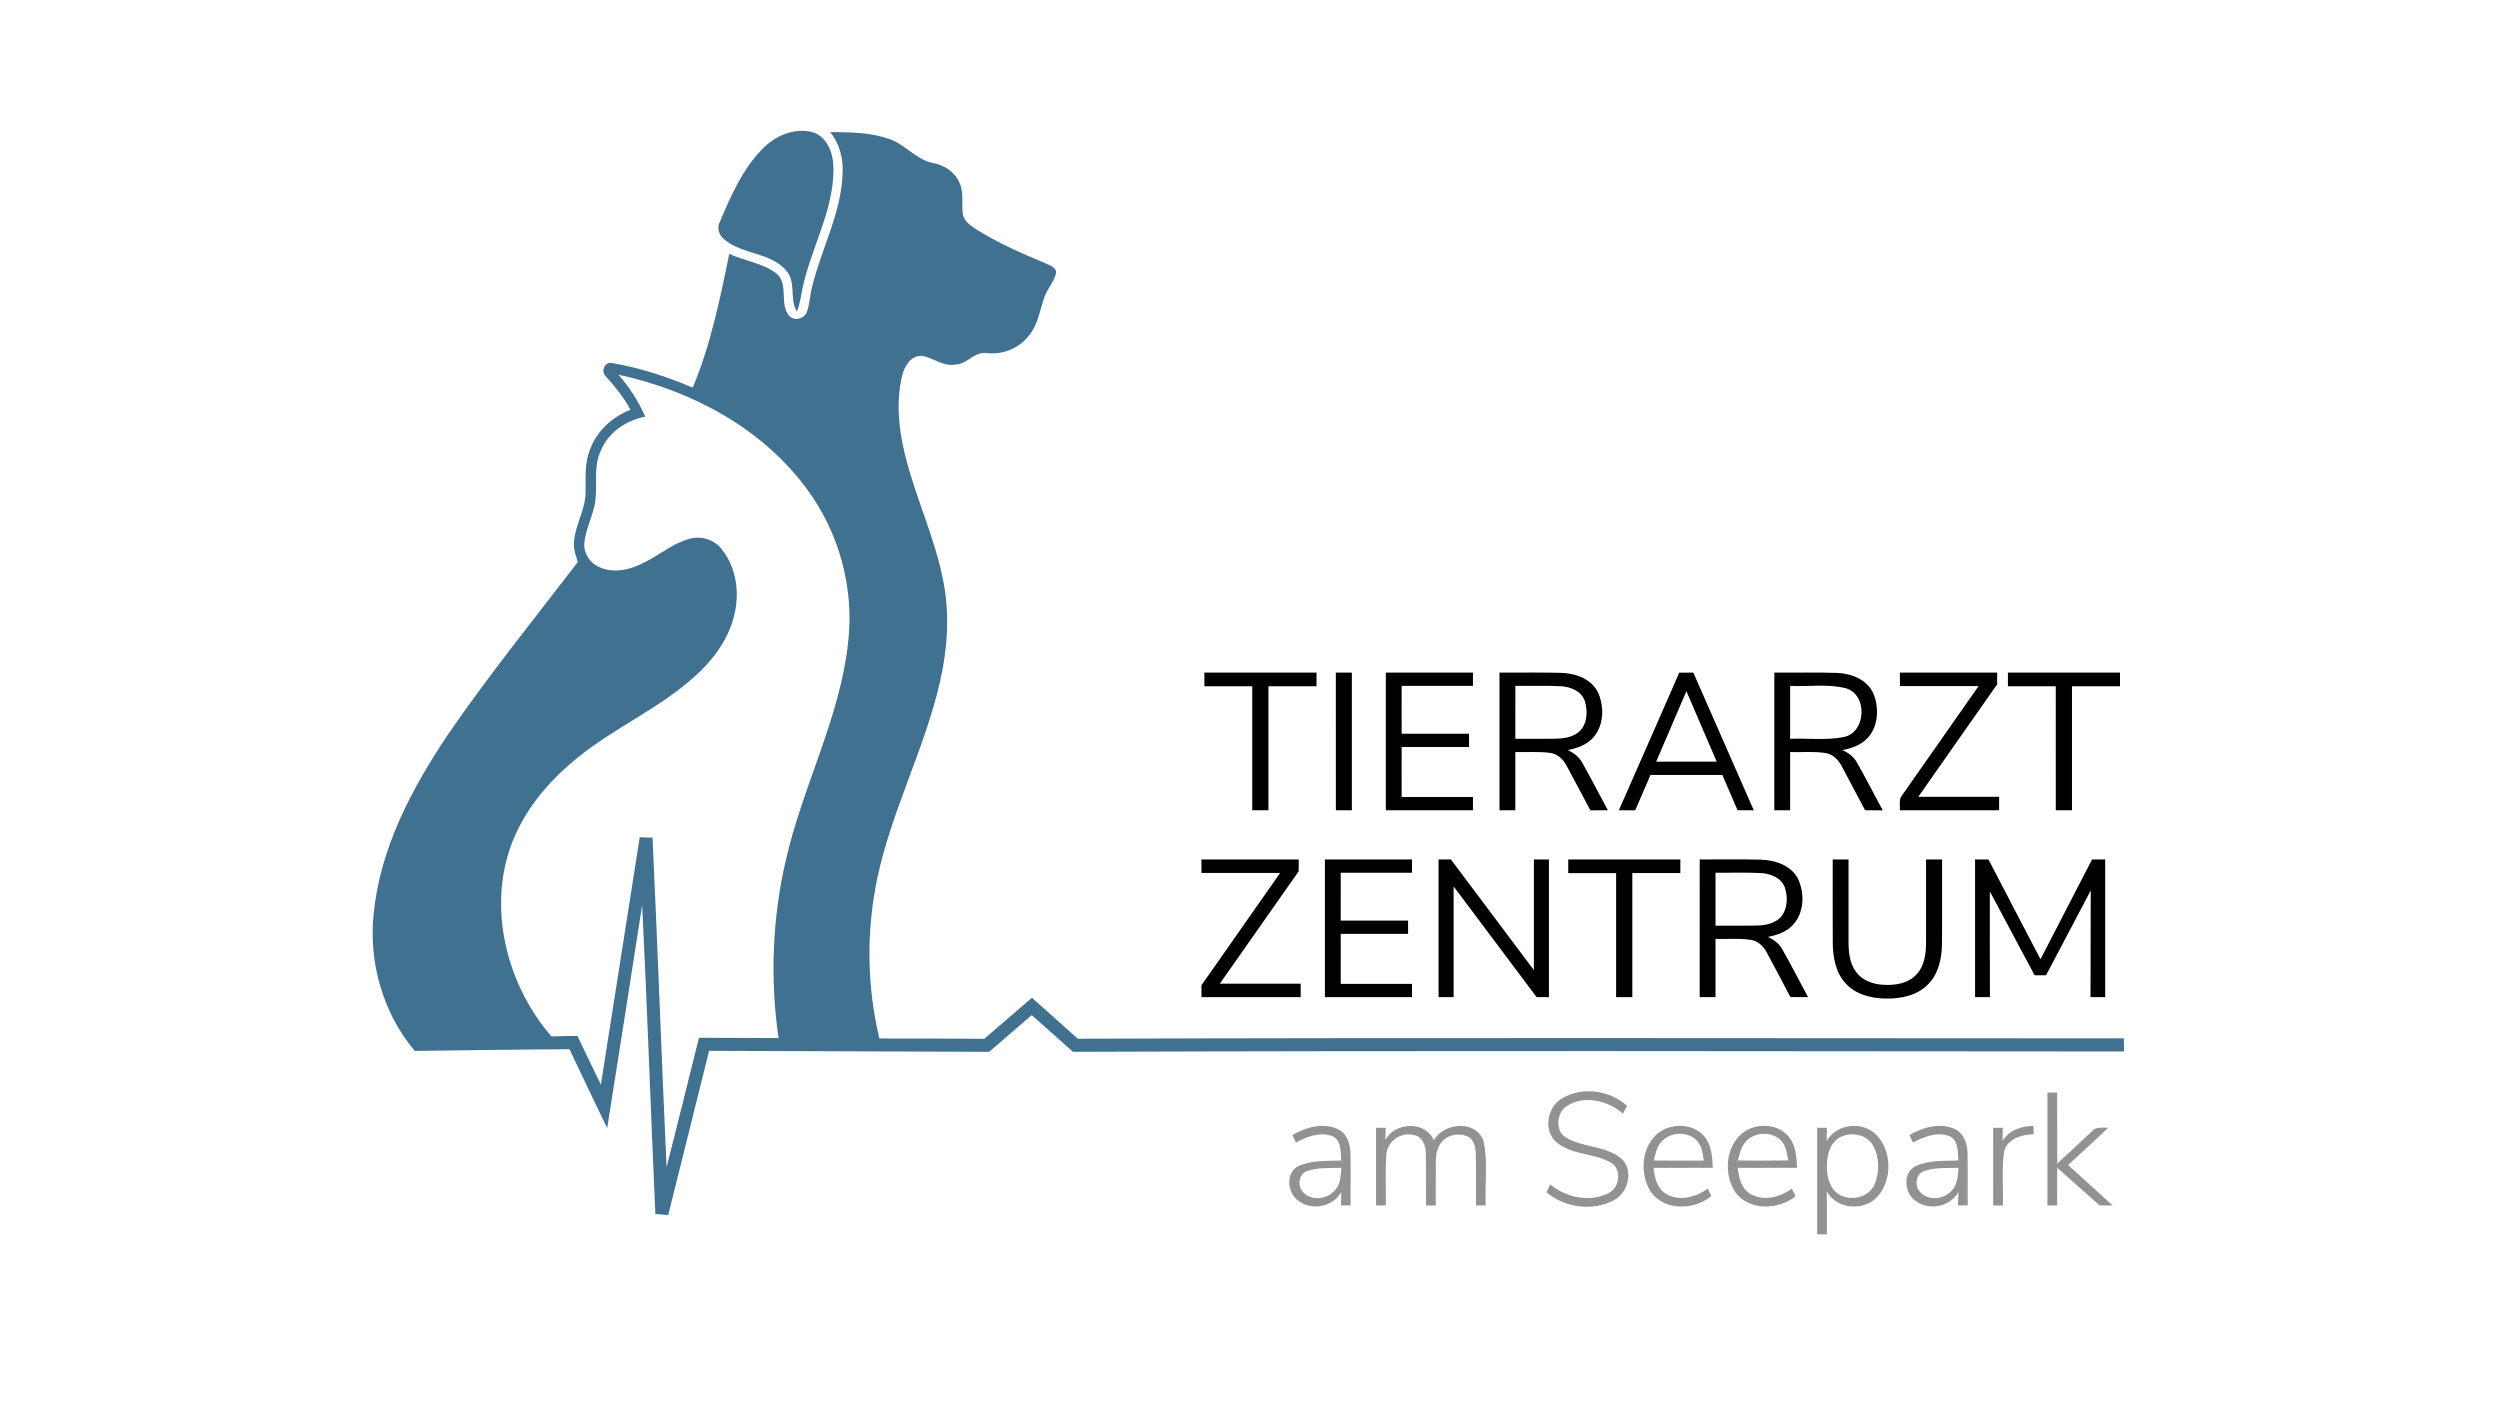
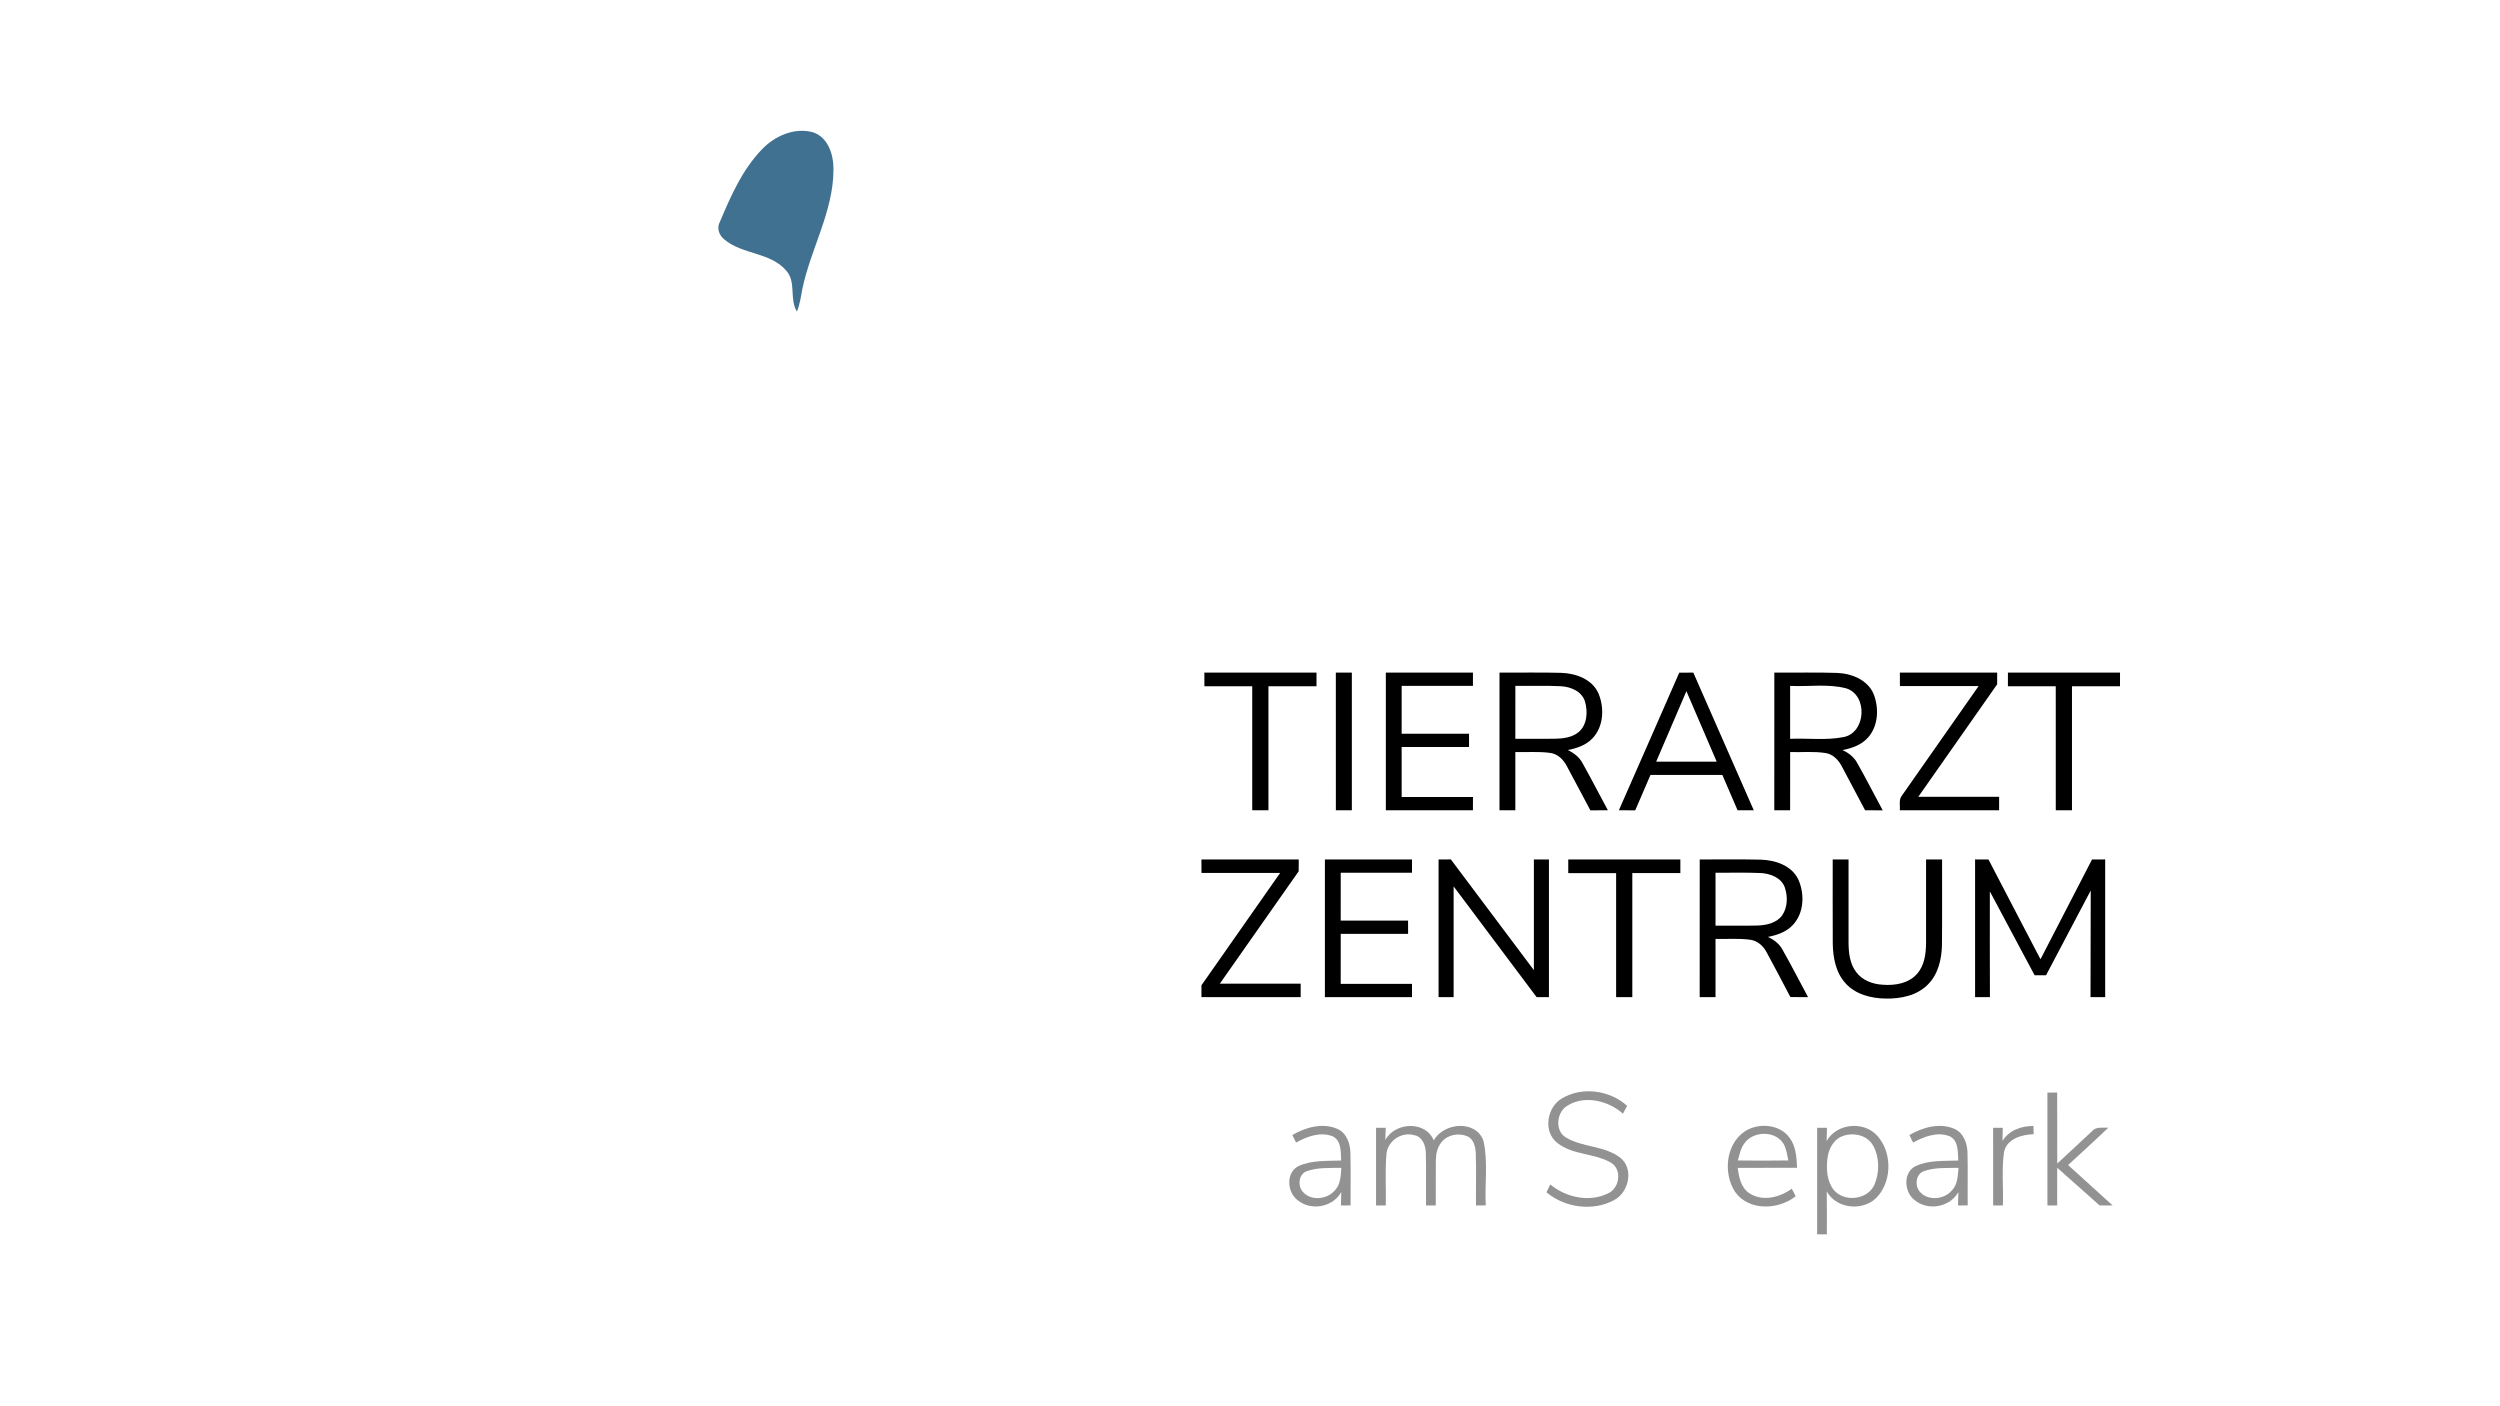
<svg xmlns="http://www.w3.org/2000/svg" width="960pt" height="540pt" viewBox="0 0 960 540" version="1.1">
  <g id="#ffffffff">
</g>
  <g id="#417191">
    <path fill="#417191" opacity="1.00" d=" M 292.44 57.50 C 297.38 52.25 304.99 48.81 312.21 50.80 C 318.02 52.73 320.12 59.46 320.06 65.03 C 320.05 81.21 311.31 95.51 308.08 111.05 C 307.55 113.95 307.14 116.89 306.02 119.64 C 303.02 114.84 305.86 108.34 301.91 103.91 C 295.80 96.77 284.98 97.82 278.07 91.89 C 276.07 90.26 275.13 87.49 276.46 85.13 C 280.59 75.34 284.99 65.29 292.44 57.50 Z" />
-     <path fill="#417191" opacity="1.00" d=" M 318.78 50.73 C 326.44 50.78 334.33 50.80 341.63 53.43 C 347.67 55.51 351.73 61.29 358.14 62.56 C 362.38 63.34 366.45 65.77 368.25 69.83 C 370.30 73.57 369.15 77.92 369.70 81.95 C 370.03 84.58 372.23 86.35 374.31 87.70 C 382.92 93.23 392.35 97.28 401.75 101.24 C 403.30 102.04 405.81 102.72 405.52 104.96 C 404.72 108.32 402.13 110.89 401.04 114.15 C 399.27 119.17 398.56 124.78 395.01 128.99 C 391.26 133.80 385.02 136.27 378.98 135.60 C 374.32 134.80 371.49 139.76 367.01 139.98 C 362.27 140.94 358.44 137.35 353.99 136.65 C 349.80 136.46 347.32 140.59 346.45 144.16 C 344.07 154.00 345.05 164.34 347.39 174.09 C 351.47 191.05 359.29 206.92 362.41 224.13 C 364.72 236.66 363.76 249.61 360.92 261.97 C 355.04 287.63 342.42 311.21 336.94 336.98 C 332.62 357.29 332.83 378.59 337.70 398.78 C 351.12 398.74 364.54 398.85 377.96 398.90 C 384.08 393.67 390.15 388.38 396.27 383.14 C 402.14 388.38 408.01 393.64 413.89 398.87 C 547.77 398.42 681.66 398.70 815.54 398.73 C 815.57 400.40 815.60 402.08 815.66 403.77 C 681.12 403.67 546.58 403.42 412.04 403.90 C 406.72 399.24 401.50 394.47 396.18 389.80 C 390.74 394.50 385.29 399.20 379.85 403.90 C 344.00 403.78 308.15 403.61 272.30 403.52 C 267.10 424.56 261.80 445.57 256.59 466.61 C 254.94 466.46 253.30 466.30 251.66 466.17 C 249.88 426.64 248.55 387.08 246.59 347.56 C 242.18 376.12 237.66 404.66 233.16 433.20 C 228.31 423.11 223.44 413.03 218.69 402.90 C 198.88 403.00 179.07 403.32 159.26 403.55 C 147.09 389.10 141.52 369.67 143.48 350.94 C 145.90 325.96 157.93 303.17 171.64 282.61 C 187.37 259.60 204.95 237.94 221.88 215.82 C 221.21 213.58 220.30 211.34 220.39 208.97 C 220.47 202.02 224.88 195.97 224.86 189.01 C 224.96 183.70 224.44 178.20 226.38 173.13 C 228.86 165.80 234.94 160.11 242.09 157.36 C 239.59 152.59 236.13 148.47 232.59 144.45 C 230.63 142.60 232.22 138.81 234.99 139.40 C 245.66 141.20 256.03 144.62 266.00 148.84 C 272.94 132.42 276.45 114.87 280.05 97.49 C 285.93 100.25 292.77 100.96 298.04 104.92 C 303.05 108.99 299.13 116.47 302.96 121.18 C 304.82 123.48 308.81 122.46 309.82 119.83 C 310.97 116.63 311.02 113.15 311.91 109.87 C 315.46 95.48 322.95 82.00 323.54 66.95 C 323.89 61.19 322.52 55.24 318.78 50.73 M 237.47 143.87 C 241.71 148.68 245.20 154.12 247.79 160.00 C 240.54 161.38 233.73 165.91 230.80 172.86 C 227.24 180.13 230.23 188.49 227.81 196.02 C 226.64 200.36 224.57 204.51 224.36 209.06 C 224.25 212.88 226.81 216.44 230.30 217.86 C 235.97 220.33 242.50 218.69 247.72 215.82 C 253.54 212.94 258.61 208.44 265.02 206.85 C 269.40 205.64 274.35 207.28 277.13 210.87 C 282.89 218.03 284.15 228.03 281.82 236.76 C 279.51 245.85 273.66 253.61 266.76 259.78 C 253.00 272.22 235.61 279.57 221.32 291.32 C 212.29 298.68 204.32 307.59 199.09 318.07 C 185.99 343.99 193.21 376.60 211.75 397.98 C 215.08 397.87 218.41 397.83 221.73 397.80 C 224.75 404.03 227.68 410.30 230.74 416.52 C 235.72 384.84 240.67 353.16 245.66 321.49 C 247.29 321.55 248.93 321.61 250.57 321.67 C 252.55 363.83 254.02 406.02 255.96 448.19 C 260.21 431.65 264.25 415.06 268.41 398.50 C 278.59 398.50 288.77 398.56 298.96 398.61 C 295.69 375.97 296.55 352.74 301.73 330.45 C 308.09 302.20 322.40 276.09 325.64 247.08 C 328.19 226.10 322.25 204.34 309.59 187.44 C 292.37 164.21 265.33 149.91 237.47 143.87 Z" />
  </g>
  <g id="#000000ff">
    <path fill="#000000" opacity="1.00" d=" M 462.48 258.28 C 476.83 258.27 491.19 258.27 505.54 258.28 C 505.53 260.03 505.53 261.77 505.53 263.52 C 499.38 263.53 493.23 263.52 487.08 263.53 C 487.08 279.40 487.08 295.27 487.08 311.15 C 485.00 311.15 482.93 311.15 480.86 311.15 C 480.86 295.27 480.86 279.40 480.86 263.53 C 474.73 263.52 468.61 263.53 462.49 263.52 C 462.48 261.77 462.48 260.03 462.48 258.28 Z" />
    <path fill="#000000" opacity="1.00" d=" M 512.96 258.28 C 515.01 258.28 517.06 258.28 519.11 258.28 C 519.11 275.90 519.11 293.52 519.11 311.15 C 517.05 311.14 515.01 311.15 512.97 311.15 C 512.96 293.53 512.96 275.90 512.96 258.28 Z" />
    <path fill="#000000" opacity="1.00" d=" M 532.16 258.28 C 543.31 258.28 554.46 258.27 565.61 258.28 C 565.60 259.98 565.60 261.68 565.61 263.38 C 556.48 263.38 547.36 263.38 538.24 263.38 C 538.23 269.50 538.23 275.63 538.23 281.75 C 546.86 281.75 555.48 281.75 564.11 281.75 C 564.10 283.45 564.10 285.15 564.11 286.85 C 555.48 286.85 546.86 286.85 538.23 286.85 C 538.23 293.25 538.23 299.65 538.24 306.05 C 547.36 306.06 556.49 306.05 565.62 306.06 C 565.61 307.75 565.60 309.45 565.60 311.15 C 554.45 311.14 543.31 311.15 532.16 311.15 C 532.16 293.52 532.16 275.90 532.16 258.28 Z" />
    <path fill="#000000" opacity="1.00" d=" M 575.81 258.28 C 583.70 258.34 591.59 258.15 599.47 258.37 C 605.10 258.53 611.46 260.81 613.85 266.35 C 616.13 271.88 615.81 279.05 611.50 283.53 C 609.01 286.16 605.48 287.35 602.02 288.01 C 604.41 289.14 606.56 290.81 607.78 293.21 C 611.10 299.13 614.19 305.18 617.43 311.15 C 615.18 311.15 612.94 311.15 610.70 311.16 C 607.64 305.50 604.70 299.77 601.62 294.12 C 600.31 291.59 598.03 289.41 595.10 289.09 C 590.72 288.52 586.29 288.90 581.89 288.80 C 581.88 296.25 581.89 303.70 581.89 311.15 C 579.86 311.14 577.83 311.15 575.81 311.15 C 575.81 293.52 575.81 275.90 575.81 258.28 M 581.90 263.36 C 581.87 270.14 581.88 276.92 581.89 283.70 C 586.95 283.67 592.01 283.75 597.07 283.68 C 600.23 283.62 603.66 283.22 606.19 281.13 C 609.49 278.32 609.78 273.33 608.64 269.42 C 607.46 265.48 603.18 263.71 599.39 263.51 C 593.57 263.21 587.73 263.47 581.90 263.36 Z" />
    <path fill="#000000" opacity="1.00" d=" M 644.83 258.31 C 646.63 258.30 648.42 258.29 650.23 258.28 C 657.94 275.92 665.73 293.52 673.45 311.15 C 671.37 311.14 669.30 311.15 667.23 311.15 C 665.28 306.62 663.33 302.09 661.38 297.57 C 652.18 297.57 642.99 297.57 633.79 297.57 C 631.83 302.10 629.89 306.63 627.93 311.16 C 625.83 311.15 623.73 311.15 621.64 311.15 C 629.36 293.53 637.16 275.95 644.83 258.31 M 647.58 265.41 C 643.71 274.43 639.82 283.45 635.97 292.48 C 643.71 292.47 651.46 292.48 659.21 292.48 C 655.33 283.45 651.47 274.42 647.58 265.41 Z" />
    <path fill="#000000" opacity="1.00" d=" M 681.34 258.28 C 689.36 258.36 697.39 258.12 705.41 258.40 C 711.04 258.60 717.30 261.08 719.53 266.66 C 721.58 272.03 721.28 278.80 717.30 283.24 C 714.80 286.04 711.14 287.34 707.55 288.02 C 709.81 289.11 711.92 290.65 713.13 292.92 C 716.55 298.92 719.66 305.09 722.96 311.16 C 720.69 311.14 718.44 311.16 716.20 311.15 C 713.25 305.58 710.32 300.01 707.35 294.46 C 706.06 291.97 703.99 289.63 701.08 289.18 C 696.57 288.45 691.97 288.93 687.42 288.80 C 687.41 296.25 687.42 303.70 687.41 311.15 C 685.38 311.15 683.35 311.15 681.33 311.15 C 681.34 293.52 681.34 275.90 681.34 258.28 M 687.41 263.38 C 687.41 270.15 687.41 276.93 687.41 283.70 C 694.23 283.41 701.18 284.37 707.92 283.04 C 716.61 281.38 717.30 266.87 708.91 264.32 C 701.92 262.49 694.56 263.75 687.41 263.38 Z" />
    <path fill="#000000" opacity="1.00" d=" M 729.55 258.29 C 742.00 258.27 754.46 258.29 766.91 258.28 C 766.90 259.77 766.90 261.27 766.91 262.77 C 756.81 277.17 746.71 291.57 736.62 305.98 C 746.96 305.99 757.31 305.98 767.66 305.98 C 767.65 307.70 767.65 309.42 767.66 311.15 C 754.95 311.15 742.23 311.15 729.52 311.15 C 729.72 309.28 729.04 307.10 730.33 305.51 C 740.12 291.48 749.97 277.48 759.78 263.46 C 749.71 263.45 739.64 263.46 729.57 263.45 C 729.56 261.73 729.55 260.01 729.55 258.29 Z" />
    <path fill="#000000" opacity="1.00" d=" M 771.04 258.28 C 785.39 258.28 799.74 258.28 814.09 258.28 C 814.08 260.02 814.07 261.77 814.08 263.53 C 807.93 263.52 801.78 263.52 795.64 263.53 C 795.63 279.40 795.63 295.27 795.64 311.14 C 793.56 311.15 791.48 311.14 789.42 311.15 C 789.40 295.28 789.42 279.40 789.41 263.53 C 783.28 263.52 777.16 263.52 771.04 263.53 C 771.03 261.77 771.03 260.02 771.04 258.28 Z" />
    <path fill="#000000" opacity="1.00" d=" M 461.35 330.03 C 473.81 330.03 486.26 330.02 498.72 330.03 C 498.70 331.54 498.69 333.05 498.69 334.57 C 488.57 348.94 478.51 363.34 468.42 377.72 C 478.77 377.73 489.11 377.72 499.46 377.73 C 499.45 379.45 499.46 381.17 499.46 382.90 C 486.76 382.89 474.06 382.90 461.36 382.90 C 461.35 381.38 461.35 379.86 461.36 378.35 C 471.42 363.96 481.51 349.59 491.58 335.20 C 481.51 335.20 471.44 335.20 461.37 335.21 C 461.36 333.48 461.35 331.75 461.35 330.03 Z" />
    <path fill="#000000" opacity="1.00" d=" M 508.76 330.03 C 519.91 330.03 531.06 330.03 542.21 330.03 C 542.20 331.72 542.20 333.42 542.21 335.13 C 533.08 335.13 523.96 335.12 514.84 335.13 C 514.83 341.25 514.84 347.37 514.83 353.50 C 523.46 353.51 532.08 353.50 540.70 353.50 C 540.70 355.20 540.70 356.90 540.71 358.60 C 532.09 358.60 523.46 358.60 514.84 358.60 C 514.83 365.00 514.83 371.40 514.83 377.80 C 523.96 377.80 533.09 377.80 542.21 377.80 C 542.20 379.49 542.20 381.20 542.21 382.90 C 531.06 382.90 519.91 382.89 508.76 382.90 C 508.76 365.28 508.75 347.65 508.76 330.03 Z" />
    <path fill="#000000" opacity="1.00" d=" M 552.41 330.03 C 553.98 330.03 555.55 330.02 557.13 330.02 C 567.76 344.19 578.38 358.37 589.01 372.54 C 589.02 358.37 589.01 344.20 589.01 330.03 C 590.93 330.02 592.86 330.02 594.79 330.03 C 594.78 347.65 594.78 365.28 594.79 382.90 C 593.21 382.90 591.63 382.90 590.07 382.91 C 579.44 368.73 568.82 354.56 558.19 340.38 C 558.18 354.56 558.19 368.73 558.19 382.90 C 556.25 382.89 554.33 382.90 552.41 382.90 C 552.41 365.28 552.42 347.65 552.41 330.03 Z" />
    <path fill="#000000" opacity="1.00" d=" M 602.21 330.03 C 616.56 330.02 630.91 330.03 645.26 330.03 C 645.26 331.77 645.25 333.52 645.26 335.27 C 639.11 335.27 632.96 335.27 626.81 335.27 C 626.81 351.15 626.81 367.02 626.81 382.90 C 624.73 382.90 622.65 382.90 620.59 382.90 C 620.58 367.03 620.58 351.15 620.59 335.28 C 614.46 335.27 608.34 335.27 602.21 335.28 C 602.20 333.52 602.20 331.77 602.21 330.03 Z" />
    <path fill="#000000" opacity="1.00" d=" M 652.69 330.03 C 660.46 330.08 668.23 329.91 676.00 330.11 C 681.59 330.23 687.94 332.29 690.53 337.68 C 693.07 343.26 692.78 350.68 688.38 355.27 C 685.90 357.90 682.35 359.10 678.89 359.77 C 681.14 360.84 683.22 362.35 684.43 364.59 C 687.86 370.61 691.00 376.81 694.30 382.91 C 692.03 382.91 689.77 382.89 687.51 382.87 C 684.47 377.10 681.46 371.32 678.34 365.60 C 677.05 363.18 674.80 361.17 672.00 360.85 C 667.61 360.26 663.17 360.65 658.76 360.55 C 658.76 368.00 658.76 375.45 658.76 382.90 C 656.73 382.90 654.70 382.90 652.68 382.90 C 652.69 365.28 652.68 347.65 652.69 330.03 M 658.76 335.13 C 658.76 341.90 658.76 348.68 658.76 355.45 C 664.15 355.41 669.55 355.55 674.94 355.40 C 678.36 355.29 682.21 354.43 684.35 351.51 C 686.47 348.41 686.55 344.23 685.36 340.76 C 683.98 336.95 679.72 335.41 675.99 335.24 C 670.25 334.98 664.50 335.19 658.76 335.13 Z" />
    <path fill="#000000" opacity="1.00" d=" M 703.76 330.03 C 705.78 330.02 707.80 330.02 709.84 330.03 C 709.84 340.67 709.83 351.31 709.84 361.94 C 709.86 365.84 710.31 370.02 712.74 373.23 C 715.07 376.45 719.11 377.93 722.98 378.14 C 727.62 378.50 732.90 377.66 736.13 373.98 C 739.02 370.74 739.58 366.20 739.61 362.03 C 739.61 351.36 739.60 340.69 739.61 330.03 C 741.65 330.02 743.70 330.02 745.76 330.03 C 745.72 341.00 745.83 351.97 745.71 362.95 C 745.59 368.38 744.25 374.17 740.25 378.11 C 736.05 382.34 729.80 383.57 724.05 383.45 C 718.47 383.37 712.47 381.85 708.64 377.53 C 704.84 373.33 703.82 367.46 703.78 361.99 C 703.72 351.34 703.77 340.68 703.76 330.03 Z" />
    <path fill="#000000" opacity="1.00" d=" M 758.43 330.02 C 760.14 330.03 761.85 330.03 763.58 330.05 C 770.19 342.84 776.90 355.58 783.55 368.35 C 790.16 355.58 796.76 342.82 803.34 330.04 C 805.01 330.03 806.69 330.02 808.39 330.02 C 808.39 347.65 808.39 365.27 808.39 382.90 C 806.50 382.89 804.63 382.89 802.76 382.90 C 802.78 369.25 802.81 355.60 802.84 341.95 C 797.12 352.80 791.37 363.63 785.68 374.49 C 784.20 374.48 782.74 374.48 781.29 374.50 C 775.59 363.75 769.79 353.04 764.10 342.29 C 764.03 355.82 764.13 369.36 764.13 382.90 C 762.22 382.89 760.32 382.90 758.43 382.90 C 758.44 365.27 758.44 347.65 758.43 330.02 Z" />
  </g>
  <g id="#929292ff">
    <path fill="#929292" opacity="1.00" d=" M 599.81 421.78 C 607.56 417.14 618.21 418.63 624.82 424.65 C 624.42 425.40 623.61 426.90 623.21 427.65 C 617.36 422.43 607.76 420.26 601.10 425.11 C 597.68 427.89 597.22 434.32 601.26 436.76 C 607.76 440.71 616.27 439.86 622.34 444.68 C 627.45 448.98 625.45 457.84 619.86 460.82 C 611.73 465.27 600.86 463.78 593.84 457.83 C 594.32 456.81 594.81 455.81 595.31 454.81 C 601.41 459.98 610.82 461.88 618.01 457.99 C 622.03 455.69 622.81 448.93 618.58 446.45 C 612.21 442.77 604.00 443.60 598.08 438.94 C 592.45 434.69 593.95 425.13 599.81 421.78 Z" />
    <path fill="#929292" opacity="1.00" d=" M 786.21 419.55 C 787.45 419.54 788.70 419.53 789.96 419.54 C 789.98 428.63 789.94 437.72 789.98 446.80 C 794.48 442.69 798.90 438.49 803.37 434.35 C 804.92 432.47 807.50 433.20 809.63 433.00 C 804.55 437.88 799.31 442.58 794.15 447.38 C 799.83 452.59 805.60 457.69 811.27 462.91 C 809.58 462.90 807.90 462.89 806.23 462.88 C 800.81 458.06 795.42 453.21 789.97 448.43 C 789.95 453.25 789.97 458.08 789.95 462.91 C 788.69 462.90 787.44 462.89 786.21 462.89 C 786.21 448.44 786.21 434.00 786.21 419.55 Z" />
    <path fill="#929292" opacity="1.00" d=" M 496.24 435.86 C 501.37 432.86 507.93 431.00 513.62 433.52 C 517.18 435.14 518.54 439.26 518.57 442.91 C 518.73 449.56 518.56 456.22 518.63 462.88 C 517.38 462.89 516.14 462.89 514.91 462.90 C 514.94 461.18 514.98 459.46 515.05 457.75 C 511.79 463.62 503.36 465.10 498.25 460.83 C 494.17 457.75 493.72 450.13 498.71 447.74 C 503.81 445.45 509.55 445.84 515.01 445.65 C 514.82 442.42 515.19 438.03 511.74 436.34 C 507.03 434.48 501.87 436.41 497.70 438.74 C 497.33 438.02 496.60 436.58 496.24 435.86 M 501.69 449.77 C 498.66 450.95 498.24 455.34 500.25 457.62 C 503.44 461.39 509.97 460.58 512.84 456.80 C 514.86 454.51 514.82 451.31 515.09 448.45 C 510.62 448.55 505.96 448.22 501.69 449.77 Z" />
    <path fill="#929292" opacity="1.00" d=" M 669.74 434.63 C 674.95 431.03 683.27 431.52 687.16 436.86 C 689.68 440.16 689.87 444.46 690.08 448.43 C 682.48 448.48 674.88 448.41 667.28 448.47 C 667.75 452.03 668.51 456.06 671.74 458.20 C 676.81 461.51 683.46 459.85 688.04 456.45 C 688.42 457.18 689.17 458.62 689.54 459.34 C 682.94 464.65 671.56 465.10 666.30 457.73 C 661.72 450.70 662.60 439.69 669.74 434.63 M 669.89 438.98 C 668.41 440.89 668.01 443.35 667.33 445.62 C 673.79 445.70 680.26 445.71 686.72 445.61 C 686.20 443.47 686.04 441.17 684.88 439.25 C 681.79 434.07 673.31 434.23 669.89 438.98 Z" />
    <path fill="#929292" opacity="1.00" d=" M 733.20 435.87 C 738.33 432.86 744.89 431.01 750.59 433.51 C 754.15 435.16 755.52 439.31 755.53 442.98 C 755.69 449.61 755.52 456.24 755.60 462.87 C 754.35 462.88 753.10 462.89 751.87 462.91 C 751.89 461.19 751.94 459.47 752.02 457.76 C 748.73 463.63 740.29 465.10 735.17 460.80 C 731.14 457.72 730.69 450.13 735.66 447.75 C 740.75 445.42 746.52 445.87 751.98 445.64 C 751.76 442.39 752.16 438.00 748.66 436.32 C 743.94 434.47 738.82 436.45 734.63 438.75 C 734.27 438.03 733.56 436.59 733.20 435.87 M 738.64 449.77 C 735.60 450.97 735.21 455.38 737.24 457.66 C 740.28 461.19 746.32 460.65 749.33 457.34 C 751.73 455.03 751.80 451.54 752.06 448.46 C 747.58 448.55 742.92 448.21 738.64 449.77 Z" />
    <path fill="#929292" opacity="1.00" d=" M 528.40 433.08 C 529.63 433.06 530.87 433.06 532.12 433.06 C 532.06 434.63 532.01 436.21 531.95 437.79 C 535.64 430.86 547.42 430.23 550.56 437.92 C 554.36 431.04 566.81 429.90 569.65 438.11 C 571.49 446.19 570.08 454.64 570.53 462.87 C 569.28 462.88 568.03 462.90 566.79 462.91 C 566.70 456.24 566.92 449.57 566.70 442.91 C 566.60 440.45 565.96 437.49 563.50 436.35 C 560.18 434.92 555.86 435.69 553.56 438.57 C 551.83 440.61 551.37 443.36 551.36 445.96 C 551.29 451.60 551.40 457.25 551.33 462.89 C 550.40 462.89 548.53 462.90 547.60 462.90 C 547.51 456.24 547.71 449.58 547.52 442.93 C 547.50 440.01 546.29 436.45 543.02 435.90 C 538.12 434.49 532.80 438.15 532.39 443.22 C 531.83 449.76 532.30 456.34 532.14 462.90 C 530.89 462.89 529.64 462.89 528.40 462.89 C 528.41 452.95 528.41 443.02 528.40 433.08 Z" />
-     <path fill="#929292" opacity="1.00" d=" M 634.90 436.89 C 639.58 431.15 649.66 430.61 654.48 436.42 C 657.30 439.75 657.52 444.28 657.72 448.44 C 650.12 448.47 642.53 448.43 634.94 448.46 C 635.39 452.11 636.23 456.26 639.62 458.35 C 644.72 461.50 651.23 459.73 655.80 456.44 C 656.14 457.16 656.81 458.59 657.15 459.31 C 650.67 464.66 639.43 465.07 634.09 457.93 C 629.96 451.78 630.07 442.65 634.90 436.89 M 637.74 438.74 C 636.09 440.68 635.67 443.26 635.04 445.64 C 641.45 445.69 647.87 445.67 654.28 445.66 C 653.86 443.55 653.75 441.30 652.63 439.42 C 649.70 434.17 641.28 434.16 637.74 438.74 Z" />
    <path fill="#929292" opacity="1.00" d=" M 697.78 433.06 C 699.03 433.06 700.28 433.07 701.55 433.08 C 701.50 434.77 701.46 436.47 701.42 438.16 C 705.24 431.35 715.67 430.35 720.84 436.10 C 726.45 442.27 726.60 452.87 721.21 459.22 C 716.15 465.28 705.35 464.51 701.47 457.51 C 701.57 463.00 701.51 468.49 701.51 473.98 C 700.58 473.98 698.71 473.97 697.78 473.97 C 697.77 460.33 697.76 446.70 697.78 433.06 M 707.24 436.39 C 703.82 437.82 702.07 441.55 701.71 445.06 C 701.27 449.09 701.54 453.61 704.16 456.92 C 708.19 461.81 717.31 460.76 719.84 454.81 C 721.78 450.09 721.76 444.29 719.22 439.80 C 716.88 435.73 711.36 434.67 707.24 436.39 Z" />
    <path fill="#929292" opacity="1.00" d=" M 765.36 433.08 C 766.59 433.07 767.82 433.06 769.07 433.07 C 769.03 434.74 768.99 436.42 768.96 438.11 C 771.49 434.01 776.20 432.35 780.84 432.37 C 780.86 433.16 780.90 434.73 780.92 435.52 C 776.33 435.72 770.66 437.21 769.54 442.39 C 768.58 449.16 769.36 456.07 769.10 462.90 C 767.85 462.89 766.60 462.89 765.37 462.89 C 765.36 452.95 765.37 443.02 765.36 433.08 Z" />
  </g>
</svg>